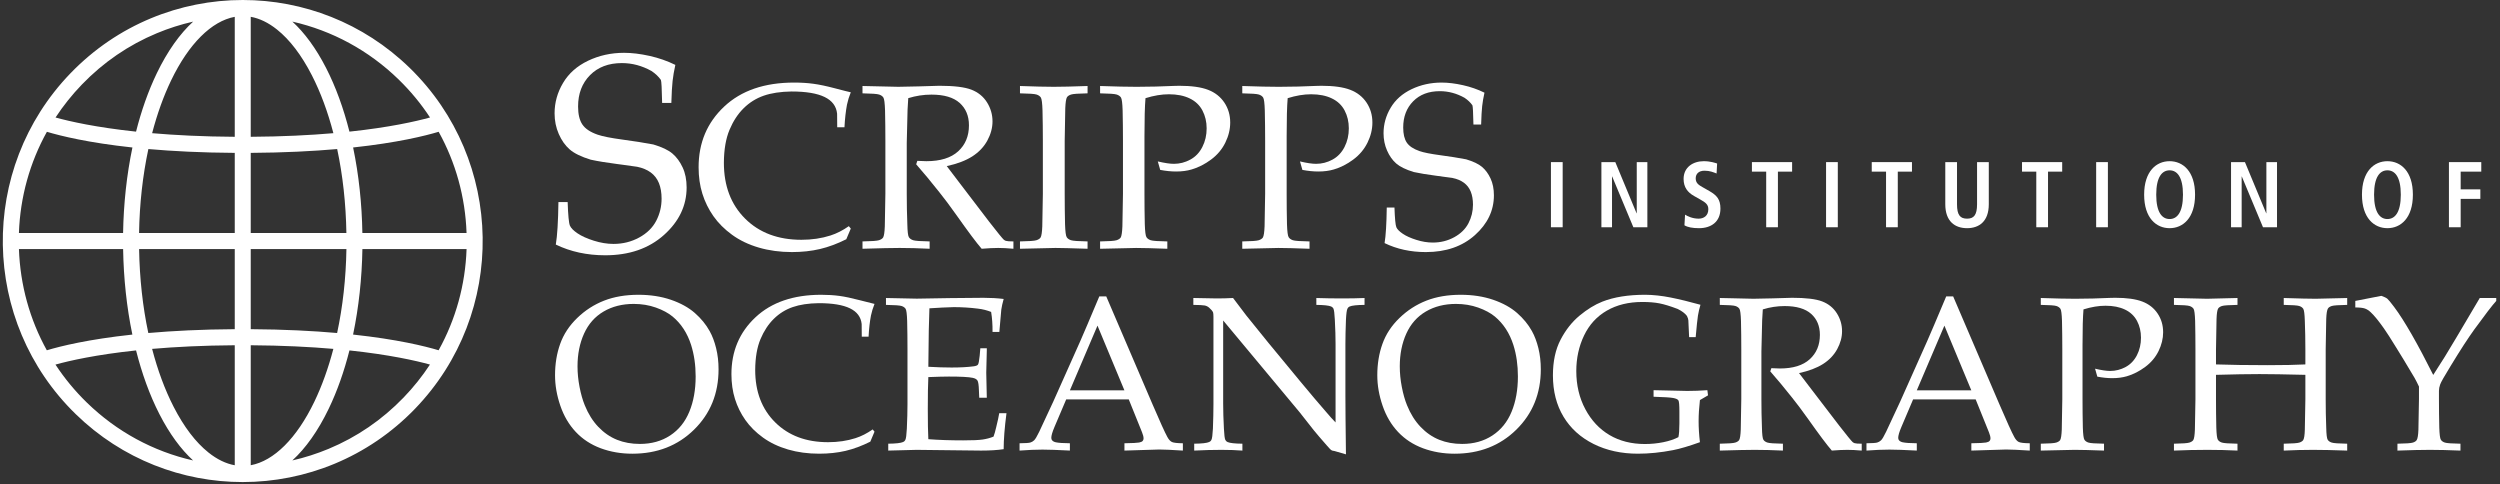
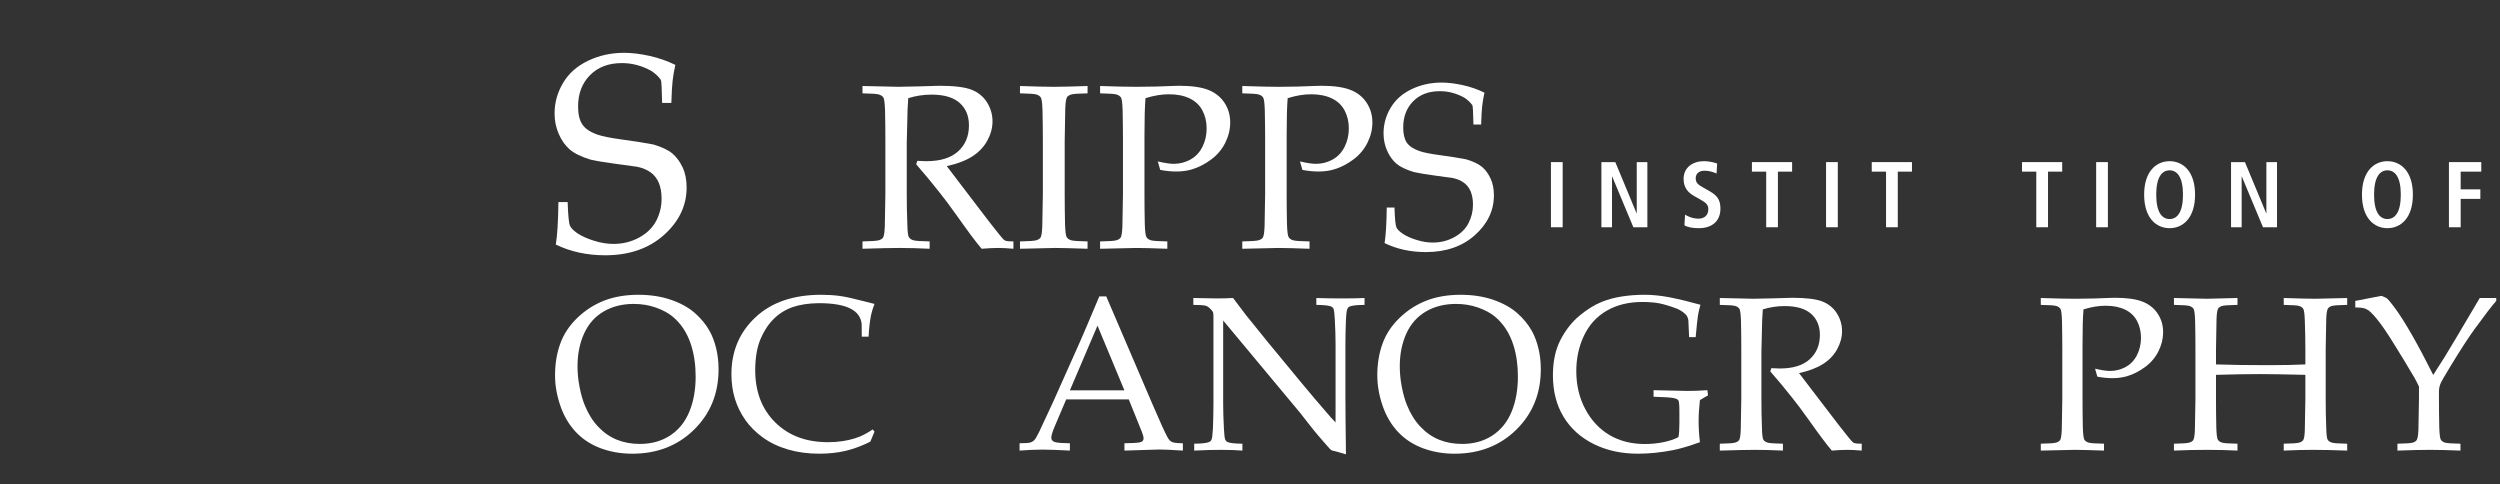
<svg xmlns="http://www.w3.org/2000/svg" width="284px" height="55px" viewBox="0 0 284 55" version="1.1">
  <rect x="0" y="0" width="284" height="55" fill="#333333" stroke="none" />
  <title>Group 2</title>
  <desc>Created with Sketch.</desc>
  <defs />
  <g id="Web" stroke="none" stroke-width="1" fill="none" fill-rule="evenodd">
    <g id="1-Login" transform="translate(-127, -282)" fill="#FFFFFF">
      <g id="Group-2" transform="translate(127, 282)">
        <g id="logo-scripps-white-01" transform="translate(63, 6)" fill-rule="nonzero">
          <path d="M0.14,21.783 C0.307,20.789 0.406,19.179 0.438,16.951 L1.485,16.951 C1.536,18.464 1.623,19.358 1.743,19.633 C1.864,19.908 2.152,20.201 2.612,20.512 C3.07,20.822 3.686,21.1 4.458,21.343 C5.23,21.587 5.976,21.709 6.695,21.709 C7.749,21.709 8.719,21.467 9.606,20.985 C10.492,20.502 11.139,19.867 11.546,19.084 C11.954,18.299 12.156,17.461 12.156,16.566 C12.156,15.884 12.055,15.292 11.852,14.795 C11.649,14.297 11.339,13.896 10.922,13.59 C10.505,13.285 9.991,13.07 9.376,12.945 C8.991,12.882 8.22,12.777 7.065,12.627 C5.909,12.478 4.924,12.317 4.111,12.141 C3.027,11.81 2.231,11.421 1.719,10.977 C1.208,10.531 0.794,9.946 0.477,9.222 C0.159,8.498 0,7.716 0,6.877 C0,5.655 0.32,4.506 0.962,3.424 C1.602,2.342 2.549,1.5 3.805,0.9 C5.06,0.3 6.422,0 7.891,0 C8.776,0 9.742,0.117 10.789,0.35 C11.836,0.584 12.813,0.925 13.719,1.372 C13.574,2.024 13.469,2.633 13.406,3.197 C13.344,3.763 13.296,4.594 13.265,5.692 L12.218,5.692 C12.188,4.095 12.14,3.224 12.077,3.079 C11.817,2.705 11.462,2.369 11.014,2.068 C9.939,1.467 8.817,1.166 7.648,1.166 C6.135,1.166 4.928,1.623 4.026,2.538 C3.122,3.452 2.67,4.638 2.67,6.098 C2.67,6.977 2.832,7.658 3.156,8.14 C3.479,8.623 4.057,9.009 4.893,9.299 C5.465,9.496 6.402,9.681 7.705,9.856 C9.006,10.029 10.178,10.215 11.219,10.412 C12.198,10.703 12.922,11.046 13.391,11.447 C13.859,11.846 14.244,12.37 14.546,13.018 C14.85,13.666 15,14.426 15,15.298 C15,17.361 14.14,19.162 12.422,20.697 C10.703,22.233 8.479,23 5.749,23 C3.688,23 1.818,22.595 0.14,21.783 Z" id="Shape" />
          <g id="Group" transform="translate(16, 3)">
-             <path d="M17.649,16.966 L17.139,18.177 C16.121,18.688 15.125,19.06 14.15,19.289 C13.174,19.519 12.112,19.635 10.963,19.635 C9.613,19.635 8.36,19.464 7.202,19.126 C6.045,18.789 5.032,18.304 4.167,17.675 C3.3,17.044 2.593,16.338 2.045,15.557 C1.496,14.775 1.078,13.927 0.791,13.009 C0.503,12.094 0.361,11.088 0.361,9.994 C0.361,7.223 1.328,4.928 3.266,3.108 C5.202,1.289 7.847,0.38 11.198,0.38 C11.99,0.38 12.724,0.424 13.398,0.516 C14.073,0.606 14.895,0.78 15.866,1.036 C16.836,1.292 17.43,1.442 17.649,1.485 C17.456,1.962 17.313,2.432 17.217,2.892 C17.079,3.629 16.983,4.485 16.931,5.457 L16.108,5.457 L16.095,3.92 C16.008,3.069 15.536,2.436 14.678,2.02 C13.821,1.602 12.565,1.393 10.911,1.393 C9.675,1.412 8.626,1.569 7.763,1.869 C6.902,2.168 6.143,2.641 5.485,3.289 C4.827,3.936 4.29,4.754 3.873,5.748 C3.456,6.743 3.242,7.99 3.233,9.491 C3.233,12.122 4.038,14.238 5.649,15.84 C7.259,17.439 9.388,18.24 12.034,18.24 C13.226,18.24 14.332,18.078 15.351,17.75 C16.047,17.527 16.739,17.173 17.427,16.692 L17.649,16.966 Z" id="Shape" />
            <path d="M18.979,1.603 L18.979,0.77 C19.319,0.779 19.837,0.79 20.533,0.804 L23.041,0.861 C23.537,0.861 24.308,0.846 25.352,0.814 C26.711,0.768 27.498,0.744 27.715,0.744 C29.379,0.744 30.59,0.893 31.352,1.187 C32.114,1.483 32.704,1.962 33.122,2.625 C33.54,3.29 33.749,4.013 33.749,4.793 C33.749,5.522 33.553,6.247 33.162,6.968 C32.769,7.687 32.201,8.286 31.458,8.764 C30.713,9.241 29.746,9.61 28.553,9.87 C28.771,10.173 29.285,10.849 30.095,11.897 L33.388,16.212 C34.326,17.418 34.874,18.091 35.03,18.229 C35.108,18.291 35.186,18.334 35.264,18.36 C35.396,18.403 35.682,18.425 36.125,18.425 L36.125,19.259 C35.468,19.197 34.892,19.167 34.398,19.167 C33.888,19.167 33.26,19.197 32.516,19.259 C31.948,18.608 30.997,17.338 29.662,15.448 C28.919,14.4 28.265,13.525 27.698,12.822 C26.78,11.661 25.908,10.607 25.078,9.664 L25.209,9.273 C25.662,9.299 26.006,9.311 26.241,9.311 C27.824,9.311 29.026,8.939 29.845,8.192 C30.663,7.446 31.073,6.46 31.073,5.237 C31.073,4.169 30.719,3.321 30.015,2.69 C29.31,2.062 28.243,1.748 26.815,1.748 C25.919,1.748 25.04,1.882 24.177,2.151 C24.143,2.619 24.116,3.056 24.099,3.465 C24.091,3.585 24.06,4.847 24.007,7.25 L24.007,13.026 C24.007,14.205 24.03,15.355 24.073,16.473 C24.091,17.297 24.148,17.787 24.248,17.943 C24.348,18.1 24.511,18.215 24.736,18.289 C24.961,18.362 25.584,18.408 26.606,18.425 L26.606,19.259 C25.37,19.197 24.234,19.167 23.199,19.167 C22.363,19.167 20.956,19.197 18.98,19.259 L18.98,18.425 C20.002,18.408 20.626,18.362 20.851,18.289 C21.076,18.215 21.233,18.114 21.32,17.983 C21.424,17.809 21.488,17.388 21.514,16.72 C21.524,16.539 21.546,15.308 21.579,13.026 L21.579,7.002 C21.579,5.822 21.567,4.67 21.541,3.541 C21.514,2.718 21.451,2.23 21.351,2.078 C21.251,1.926 21.089,1.813 20.867,1.74 C20.645,1.666 20.016,1.622 18.979,1.603 Z" id="Shape" />
            <path d="M44.547,18.425 L44.547,19.259 C42.697,19.197 41.479,19.167 40.897,19.167 L36.87,19.259 L36.87,18.425 C37.892,18.408 38.515,18.362 38.74,18.289 C38.965,18.215 39.122,18.114 39.208,17.983 C39.312,17.809 39.378,17.388 39.403,16.72 C39.414,16.539 39.434,15.308 39.469,13.026 L39.469,7.002 C39.469,5.822 39.455,4.67 39.429,3.541 C39.403,2.718 39.339,2.23 39.24,2.078 C39.139,1.926 38.978,1.813 38.757,1.74 C38.534,1.666 37.905,1.621 36.87,1.603 L36.87,0.77 C38.529,0.831 39.812,0.861 40.716,0.861 C41.585,0.861 42.861,0.831 44.548,0.77 L44.548,1.603 C43.517,1.621 42.891,1.666 42.67,1.74 C42.449,1.813 42.296,1.916 42.209,2.045 C42.105,2.219 42.041,2.64 42.015,3.307 C42.004,3.481 41.982,4.713 41.95,7.002 L41.95,13.025 C41.95,14.205 41.963,15.355 41.989,16.472 C42.015,17.296 42.078,17.787 42.178,17.942 C42.278,18.1 42.439,18.214 42.66,18.288 C42.883,18.362 43.512,18.407 44.547,18.425 Z" id="Shape" />
            <path d="M45.97,1.603 L45.97,0.77 C47.721,0.832 49.104,0.862 50.122,0.862 C50.801,0.862 51.524,0.852 52.29,0.833 L54.34,0.76 C54.566,0.75 54.776,0.745 54.967,0.745 C56.352,0.745 57.439,0.897 58.232,1.201 C59.023,1.504 59.641,1.989 60.086,2.652 C60.53,3.317 60.752,4.073 60.752,4.924 C60.752,5.689 60.567,6.448 60.197,7.203 C59.827,7.958 59.289,8.599 58.584,9.123 C57.879,9.648 57.144,10.024 56.377,10.248 C55.855,10.406 55.262,10.483 54.602,10.483 C54.045,10.483 53.443,10.423 52.8,10.301 L52.526,9.338 C53.301,9.521 53.909,9.611 54.353,9.611 C55.007,9.611 55.626,9.453 56.214,9.134 C56.802,8.817 57.259,8.34 57.585,7.7 C57.912,7.062 58.075,6.355 58.075,5.581 C58.075,4.834 57.915,4.158 57.598,3.554 C57.28,2.95 56.797,2.491 56.148,2.18 C55.5,1.866 54.714,1.709 53.791,1.709 C52.965,1.709 52.076,1.856 51.128,2.152 C51.049,3.072 51.011,4.511 51.011,6.47 L51.011,13.027 C51.011,14.206 51.023,15.356 51.049,16.474 C51.075,17.298 51.138,17.788 51.238,17.944 C51.338,18.101 51.5,18.216 51.722,18.29 C51.943,18.363 52.572,18.409 53.609,18.426 L53.609,19.26 C51.998,19.198 50.814,19.168 50.057,19.168 C49.761,19.168 48.398,19.198 45.97,19.26 L45.97,18.426 C46.992,18.409 47.616,18.363 47.841,18.29 C48.066,18.216 48.222,18.115 48.31,17.984 C48.412,17.81 48.477,17.389 48.504,16.721 C48.514,16.54 48.537,15.309 48.569,13.027 L48.569,7.002 C48.569,5.822 48.556,4.67 48.53,3.541 C48.504,2.718 48.441,2.23 48.342,2.078 C48.241,1.926 48.08,1.813 47.858,1.74 C47.636,1.666 47.007,1.622 45.97,1.603 Z" id="Shape" />
            <path d="M62.123,1.603 L62.123,0.77 C63.874,0.832 65.257,0.862 66.275,0.862 C66.954,0.862 67.677,0.852 68.444,0.833 L70.493,0.76 C70.719,0.75 70.929,0.745 71.12,0.745 C72.504,0.745 73.593,0.897 74.384,1.201 C75.176,1.504 75.794,1.989 76.238,2.652 C76.682,3.317 76.904,4.073 76.904,4.924 C76.904,5.689 76.72,6.448 76.349,7.203 C75.978,7.958 75.441,8.599 74.735,9.123 C74.032,9.648 73.296,10.024 72.529,10.248 C72.007,10.406 71.414,10.483 70.754,10.483 C70.196,10.483 69.596,10.423 68.952,10.301 L68.678,9.338 C69.452,9.521 70.06,9.611 70.505,9.611 C71.159,9.611 71.778,9.453 72.366,9.134 C72.953,8.817 73.41,8.34 73.737,7.7 C74.064,7.062 74.226,6.355 74.226,5.581 C74.226,4.834 74.068,4.158 73.75,3.554 C73.433,2.95 72.949,2.491 72.299,2.18 C71.653,1.866 70.866,1.709 69.943,1.709 C69.117,1.709 68.228,1.856 67.28,2.152 C67.202,3.072 67.164,4.511 67.164,6.47 L67.164,13.027 C67.164,14.206 67.175,15.356 67.202,16.474 C67.227,17.298 67.29,17.788 67.391,17.944 C67.491,18.101 67.653,18.216 67.875,18.29 C68.095,18.363 68.724,18.409 69.762,18.426 L69.762,19.26 C68.15,19.198 66.967,19.168 66.209,19.168 C65.913,19.168 64.55,19.198 62.122,19.26 L62.122,18.426 C63.144,18.409 63.768,18.363 63.993,18.29 C64.218,18.216 64.374,18.115 64.462,17.984 C64.564,17.81 64.629,17.389 64.656,16.721 C64.666,16.54 64.688,15.309 64.72,13.027 L64.72,7.002 C64.72,5.822 64.707,4.67 64.681,3.541 C64.655,2.718 64.592,2.23 64.492,2.078 C64.392,1.926 64.231,1.813 64.009,1.74 C63.788,1.666 63.159,1.622 62.123,1.603 Z" id="Shape" />
            <path d="M78.288,18.617 C78.427,17.784 78.51,16.435 78.536,14.572 L79.411,14.572 C79.455,15.838 79.526,16.586 79.627,16.818 C79.726,17.046 79.969,17.292 80.351,17.552 C80.735,17.813 81.25,18.046 81.896,18.249 C82.54,18.454 83.164,18.555 83.766,18.555 C84.645,18.555 85.456,18.354 86.198,17.949 C86.938,17.544 87.479,17.014 87.819,16.356 C88.159,15.7 88.33,14.998 88.33,14.25 C88.33,13.677 88.244,13.182 88.075,12.766 C87.906,12.349 87.645,12.014 87.299,11.758 C86.95,11.503 86.519,11.321 86.007,11.218 C85.684,11.167 85.04,11.078 84.074,10.953 C83.108,10.827 82.286,10.692 81.607,10.544 C80.7,10.267 80.034,9.942 79.607,9.57 C79.181,9.197 78.835,8.708 78.569,8.1 C78.303,7.495 78.171,6.84 78.171,6.138 C78.171,5.116 78.438,4.153 78.975,3.247 C79.509,2.342 80.302,1.637 81.35,1.134 C82.4,0.632 83.538,0.381 84.764,0.381 C85.504,0.381 86.313,0.479 87.187,0.675 C88.061,0.869 88.878,1.155 89.636,1.528 C89.514,2.075 89.426,2.585 89.374,3.057 C89.323,3.53 89.282,4.226 89.257,5.146 L88.382,5.146 C88.355,3.808 88.317,3.08 88.265,2.959 C88.047,2.646 87.749,2.365 87.375,2.112 C86.478,1.608 85.539,1.357 84.564,1.357 C83.298,1.357 82.289,1.74 81.536,2.506 C80.782,3.271 80.404,4.265 80.404,5.484 C80.404,6.223 80.539,6.793 80.809,7.197 C81.079,7.6 81.563,7.922 82.261,8.165 C82.739,8.331 83.522,8.485 84.61,8.631 C85.699,8.777 86.677,8.931 87.547,9.097 C88.366,9.341 88.971,9.63 89.362,9.962 C89.754,10.298 90.077,10.736 90.328,11.279 C90.58,11.82 90.708,12.457 90.708,13.188 C90.708,14.915 89.989,16.421 88.553,17.708 C87.117,18.993 85.259,19.636 82.977,19.636 C81.252,19.636 79.69,19.297 78.288,18.617 Z" id="Shape" />
          </g>
          <g id="Group" transform="translate(0, 27)">
            <path d="M0.053,9.63 C0.053,8.344 0.247,7.154 0.636,6.066 C1.024,4.975 1.668,3.995 2.57,3.124 C3.469,2.253 4.489,1.596 5.626,1.152 C6.764,0.708 8.066,0.487 9.531,0.487 C10.881,0.487 12.108,0.677 13.214,1.054 C14.318,1.434 15.225,1.934 15.934,2.556 C16.642,3.179 17.2,3.859 17.609,4.6 C17.92,5.154 18.168,5.805 18.351,6.554 C18.536,7.302 18.628,8.103 18.628,8.959 C18.628,11.702 17.702,13.984 15.847,15.807 C13.993,17.629 11.654,18.541 8.831,18.541 C7.545,18.541 6.346,18.333 5.232,17.92 C4.12,17.504 3.178,16.887 2.41,16.07 C1.64,15.252 1.055,14.259 0.654,13.09 C0.254,11.923 0.053,10.769 0.053,9.63 Z M2.606,8.616 C2.606,9.389 2.684,10.175 2.84,10.972 C2.995,11.77 3.192,12.457 3.429,13.035 C3.822,14.013 4.336,14.831 4.97,15.495 C5.604,16.158 6.312,16.646 7.094,16.96 C7.875,17.274 8.742,17.43 9.691,17.43 C11.008,17.43 12.154,17.11 13.129,16.471 C14.102,15.833 14.829,14.933 15.307,13.774 C15.786,12.614 16.026,11.277 16.026,9.765 C16.026,8.471 15.854,7.278 15.51,6.188 C15.298,5.521 15.015,4.916 14.663,4.375 C14.311,3.834 13.892,3.362 13.405,2.958 C12.918,2.556 12.285,2.216 11.508,1.939 C10.731,1.664 9.892,1.525 8.99,1.525 C7.689,1.525 6.548,1.813 5.566,2.391 C4.584,2.967 3.845,3.805 3.349,4.898 C2.854,5.994 2.606,7.232 2.606,8.616 Z" id="Shape" />
            <path d="M36.345,16.038 L35.867,17.173 C34.909,17.652 33.972,18.001 33.055,18.218 C32.138,18.433 31.14,18.54 30.059,18.54 C28.79,18.54 27.612,18.382 26.523,18.064 C25.435,17.746 24.483,17.291 23.669,16.702 C22.854,16.111 22.19,15.449 21.674,14.717 C21.158,13.985 20.765,13.187 20.495,12.329 C20.225,11.47 20.09,10.528 20.09,9.501 C20.09,6.903 21,4.751 22.822,3.045 C24.643,1.34 27.13,0.487 30.28,0.487 C31.025,0.487 31.715,0.529 32.349,0.614 C32.984,0.7 33.758,0.864 34.67,1.104 C35.582,1.344 36.141,1.485 36.345,1.525 C36.166,1.972 36.03,2.412 35.941,2.842 C35.809,3.534 35.719,4.336 35.67,5.247 L34.897,5.247 L34.885,3.807 C34.803,3.009 34.358,2.416 33.553,2.025 C32.747,1.635 31.565,1.44 30.011,1.44 C28.849,1.455 27.862,1.603 27.051,1.885 C26.241,2.165 25.527,2.608 24.909,3.216 C24.29,3.823 23.785,4.59 23.393,5.521 C23,6.454 22.8,7.623 22.791,9.031 C22.791,11.497 23.548,13.481 25.063,14.981 C26.576,16.484 28.578,17.233 31.066,17.233 C32.188,17.233 33.226,17.081 34.185,16.773 C34.84,16.564 35.49,16.235 36.136,15.782 L36.345,16.038 Z" id="Shape" />
-             <path d="M37.905,18.186 L37.905,17.404 C38.764,17.397 39.329,17.331 39.599,17.211 C39.714,17.161 39.795,17.083 39.844,16.978 C39.927,16.816 39.983,16.389 40.017,15.698 C40.065,14.625 40.09,13.699 40.09,12.919 L40.09,6.691 C40.09,5.587 40.079,4.506 40.053,3.45 C40.028,2.678 39.97,2.222 39.875,2.079 C39.781,1.938 39.63,1.831 39.421,1.762 C39.212,1.693 38.621,1.651 37.646,1.635 L37.646,0.854 L41.145,0.927 L44.854,0.865 C46.63,0.841 47.918,0.83 48.721,0.83 C49.531,0.83 50.296,0.874 51.017,0.962 C50.886,1.426 50.796,1.83 50.747,2.172 C50.731,2.244 50.657,3.091 50.526,4.71 L49.752,4.71 C49.76,3.881 49.707,3.123 49.593,2.44 C49.143,2.253 48.648,2.127 48.107,2.062 C47.191,1.948 46.274,1.89 45.356,1.89 C45.16,1.89 44.722,1.907 44.044,1.939 C43.364,1.972 42.877,2.001 42.582,2.025 C42.55,2.926 42.525,3.768 42.509,4.555 L42.46,8.666 C43.417,8.723 44.297,8.75 45.1,8.75 C46.073,8.75 46.904,8.706 47.591,8.616 C47.854,8.585 48.021,8.519 48.095,8.422 C48.168,8.324 48.234,7.991 48.291,7.422 L48.364,6.565 L49.101,6.565 L49.101,6.799 L49.039,9.336 L49.101,12.181 L48.242,12.181 L48.205,11.351 C48.188,10.75 48.133,10.374 48.04,10.228 C47.945,10.081 47.767,9.98 47.506,9.923 C47.039,9.824 46.135,9.777 44.792,9.777 C44.244,9.777 43.465,9.798 42.459,9.838 C42.418,10.65 42.398,11.86 42.398,13.462 C42.398,14.967 42.418,16.111 42.459,16.892 C43.635,16.983 44.956,17.026 46.419,17.026 C47.457,17.026 48.196,16.995 48.637,16.929 C49.079,16.863 49.487,16.754 49.863,16.6 C49.961,16.346 50.06,16.006 50.158,15.573 C50.337,14.85 50.456,14.305 50.513,13.939 L51.336,13.939 C51.123,15.581 51.016,16.944 51.016,18.027 C50.313,18.133 49.457,18.186 48.45,18.186 L41.121,18.103 C41.015,18.102 39.943,18.131 37.905,18.186 Z" id="Shape" />
            <path d="M52.822,18.186 L52.822,17.355 C53.47,17.348 53.874,17.321 54.034,17.275 C54.193,17.232 54.341,17.146 54.476,17.021 C54.611,16.893 54.806,16.567 55.06,16.038 C55.207,15.738 55.741,14.593 56.658,12.608 L59.732,5.723 C60.068,4.965 60.784,3.282 61.882,0.669 L62.669,0.669 L67.919,12.914 C68.771,14.898 69.337,16.144 69.615,16.647 C69.771,16.933 69.941,17.12 70.126,17.209 C70.309,17.298 70.726,17.348 71.374,17.355 L71.374,18.186 C70.094,18.104 69.2,18.064 68.693,18.064 L64.736,18.186 L64.736,17.355 C65.653,17.34 66.209,17.311 66.406,17.27 C66.602,17.23 66.736,17.172 66.805,17.093 C66.874,17.017 66.909,16.92 66.909,16.806 C66.909,16.628 66.852,16.396 66.737,16.111 L65.229,12.375 L58.119,12.375 L56.785,15.512 C56.547,16.074 56.428,16.485 56.428,16.744 C56.428,16.86 56.461,16.953 56.527,17.025 C56.617,17.131 56.757,17.205 56.945,17.245 C57.247,17.311 57.779,17.348 58.54,17.355 L58.54,18.185 C57.156,18.113 56.12,18.075 55.432,18.075 C54.636,18.076 53.767,18.114 52.822,18.186 Z M58.542,11.339 L64.731,11.339 L61.675,3.992 L58.542,11.339 Z" id="Shape" />
            <path d="M72.662,18.186 L72.662,17.404 C73.527,17.397 74.095,17.331 74.366,17.211 C74.481,17.161 74.564,17.085 74.613,16.978 C74.697,16.816 74.753,16.389 74.787,15.699 C74.828,14.629 74.848,13.704 74.848,12.923 L74.848,2.998 C74.848,2.731 74.832,2.555 74.799,2.474 C74.733,2.328 74.586,2.155 74.357,1.951 C74.209,1.822 74.038,1.739 73.847,1.702 C73.654,1.665 73.227,1.643 72.564,1.635 L72.564,0.853 C73.978,0.884 74.868,0.902 75.233,0.902 C75.851,0.902 76.465,0.885 77.075,0.853 C77.761,1.755 78.266,2.418 78.589,2.85 L81.099,5.954 L84.758,10.386 C85.931,11.798 86.871,12.908 87.583,13.722 C88.035,14.257 88.414,14.679 88.72,14.988 L88.72,6.097 C88.72,5.303 88.694,4.371 88.636,3.3 C88.602,2.627 88.55,2.21 88.475,2.048 C88.418,1.942 88.332,1.866 88.219,1.816 C87.947,1.704 87.388,1.643 86.536,1.635 L86.536,0.854 C87.502,0.885 88.481,0.902 89.469,0.902 C90.404,0.902 91.25,0.885 92.012,0.854 L92.012,1.635 C91.155,1.643 90.591,1.704 90.319,1.818 C90.205,1.866 90.122,1.948 90.072,2.06 C89.99,2.216 89.933,2.642 89.9,3.342 C89.858,4.413 89.838,5.337 89.838,6.109 L89.838,11.97 C89.838,13.157 89.858,15.371 89.9,18.613 L88.636,18.247 L88.341,18.186 C88.291,18.171 88.247,18.146 88.205,18.114 C88.148,18.072 87.992,17.909 87.739,17.62 C87.059,16.847 86.56,16.264 86.24,15.869 L84.657,13.857 L75.952,3.406 L75.952,12.866 C75.952,13.672 75.98,14.622 76.038,15.716 C76.071,16.398 76.123,16.817 76.197,16.973 C76.255,17.087 76.341,17.171 76.456,17.219 C76.726,17.335 77.286,17.396 78.137,17.405 L78.137,18.187 C77.417,18.132 76.623,18.103 75.756,18.103 C74.807,18.102 73.777,18.131 72.662,18.186 Z" id="Shape" />
            <path d="M93.461,9.63 C93.461,8.344 93.655,7.154 94.045,6.066 C94.434,4.975 95.077,3.995 95.979,3.124 C96.878,2.253 97.898,1.596 99.035,1.152 C100.172,0.708 101.475,0.487 102.94,0.487 C104.29,0.487 105.517,0.677 106.623,1.054 C107.727,1.434 108.634,1.934 109.342,2.556 C110.05,3.179 110.61,3.859 111.02,4.6 C111.33,5.154 111.577,5.805 111.761,6.554 C111.945,7.302 112.036,8.103 112.036,8.959 C112.036,11.702 111.11,13.984 109.256,15.807 C107.403,17.629 105.064,18.541 102.241,18.541 C100.954,18.541 99.756,18.333 98.643,17.92 C97.53,17.504 96.588,16.887 95.818,16.07 C95.048,15.252 94.464,14.259 94.063,13.09 C93.662,11.923 93.461,10.769 93.461,9.63 Z M96.015,8.616 C96.015,9.389 96.093,10.175 96.249,10.972 C96.404,11.77 96.6,12.457 96.838,13.035 C97.231,14.013 97.745,14.831 98.379,15.495 C99.012,16.158 99.72,16.646 100.503,16.96 C101.284,17.274 102.149,17.43 103.099,17.43 C104.416,17.43 105.564,17.11 106.537,16.471 C107.511,15.833 108.24,14.933 108.716,13.774 C109.196,12.614 109.434,11.277 109.434,9.765 C109.434,8.471 109.264,7.278 108.919,6.188 C108.705,5.521 108.423,4.916 108.072,4.375 C107.72,3.835 107.3,3.362 106.815,2.958 C106.326,2.556 105.694,2.216 104.917,1.939 C104.139,1.664 103.3,1.525 102.399,1.525 C101.098,1.525 99.957,1.813 98.974,2.391 C97.992,2.967 97.252,3.805 96.758,4.898 C96.262,5.994 96.015,7.232 96.015,8.616 Z" id="Shape" />
            <path d="M130.111,17.233 C128.866,17.681 127.847,17.983 127.054,18.137 C125.655,18.407 124.327,18.54 123.075,18.54 C121.185,18.54 119.504,18.171 118.031,17.435 C116.556,16.698 115.417,15.669 114.616,14.341 C113.814,13.014 113.412,11.448 113.412,9.641 C113.412,8.055 113.701,6.707 114.279,5.595 C114.856,4.484 115.576,3.571 116.439,2.854 C117.302,2.138 118.163,1.608 119.024,1.267 C120.34,0.747 121.97,0.486 123.91,0.486 C124.819,0.494 125.775,0.598 126.777,0.796 C127.781,0.996 128.912,1.271 130.172,1.621 C130.05,2.036 129.956,2.443 129.889,2.841 C129.824,3.24 129.74,4.058 129.63,5.296 L128.884,5.296 L128.82,3.904 C128.813,3.691 128.805,3.521 128.797,3.392 C128.79,3.262 128.736,3.094 128.637,2.89 C128.419,2.597 128.064,2.333 127.582,2.097 C126.747,1.779 126.058,1.568 125.514,1.463 C124.97,1.356 124.32,1.304 123.566,1.304 C122.013,1.304 120.665,1.634 119.527,2.293 C118.389,2.951 117.528,3.896 116.944,5.124 C116.358,6.352 116.067,7.695 116.067,9.152 C116.067,10.755 116.407,12.197 117.091,13.48 C117.773,14.762 118.693,15.743 119.841,16.422 C120.99,17.101 122.333,17.44 123.863,17.44 C124.581,17.44 125.28,17.37 125.956,17.233 C126.632,17.096 127.2,16.903 127.668,16.66 C127.74,16.334 127.779,15.813 127.779,15.097 L127.779,13.743 C127.779,13.025 127.741,12.607 127.668,12.484 C127.593,12.363 127.395,12.271 127.072,12.211 C126.748,12.15 126.005,12.104 124.845,12.07 L124.845,11.325 L128.674,11.411 C129.418,11.411 130.182,11.382 130.957,11.325 L131.031,11.911 L130.111,12.449 C130.011,13.32 129.963,14.122 129.963,14.854 C129.963,15.586 130.011,16.379 130.111,17.233 Z" id="Shape" />
            <path d="M132.37,1.635 L132.37,0.853 C132.69,0.86 133.174,0.87 133.829,0.884 L136.187,0.938 C136.656,0.938 137.378,0.922 138.361,0.893 C139.638,0.85 140.38,0.829 140.584,0.829 C142.147,0.829 143.286,0.966 144.003,1.243 C144.719,1.52 145.274,1.97 145.667,2.592 C146.062,3.215 146.257,3.892 146.257,4.624 C146.257,5.309 146.073,5.987 145.705,6.663 C145.336,7.338 144.802,7.901 144.102,8.347 C143.401,8.794 142.492,9.14 141.371,9.384 C141.576,9.668 142.059,10.302 142.821,11.284 L145.918,15.33 C146.799,16.461 147.314,17.092 147.461,17.222 C147.533,17.279 147.606,17.319 147.681,17.344 C147.803,17.384 148.074,17.405 148.491,17.405 L148.491,18.186 C147.872,18.131 147.331,18.103 146.866,18.103 C146.386,18.103 145.796,18.131 145.096,18.186 C144.562,17.577 143.667,16.387 142.413,14.614 C141.714,13.632 141.099,12.811 140.567,12.152 C139.703,11.063 138.883,10.075 138.104,9.19 L138.225,8.824 C138.652,8.849 138.975,8.86 139.195,8.86 C140.685,8.86 141.815,8.51 142.585,7.811 C143.355,7.11 143.74,6.188 143.74,5.04 C143.74,4.04 143.406,3.244 142.744,2.653 C142.079,2.064 141.078,1.769 139.735,1.769 C138.892,1.769 138.065,1.895 137.255,2.147 C137.222,2.585 137.197,2.996 137.182,3.379 C137.172,3.493 137.146,4.675 137.096,6.928 L137.096,12.343 C137.096,13.449 137.115,14.526 137.157,15.575 C137.172,16.349 137.228,16.807 137.322,16.954 C137.415,17.1 137.569,17.207 137.78,17.275 C137.993,17.346 138.579,17.388 139.54,17.405 L139.54,18.186 C138.378,18.131 137.309,18.103 136.334,18.103 C135.549,18.103 134.228,18.131 132.37,18.186 L132.37,17.405 C133.33,17.389 133.916,17.346 134.128,17.275 C134.341,17.207 134.486,17.112 134.568,16.99 C134.666,16.828 134.725,16.434 134.75,15.807 C134.76,15.636 134.781,14.481 134.811,12.343 L134.811,6.696 C134.811,5.59 134.8,4.509 134.775,3.453 C134.75,2.68 134.691,2.222 134.597,2.081 C134.504,1.938 134.352,1.831 134.144,1.762 C133.935,1.693 133.343,1.651 132.37,1.635 Z" id="Shape" />
-             <path d="M149.031,18.186 L149.031,17.355 C149.678,17.348 150.083,17.321 150.241,17.275 C150.4,17.232 150.548,17.146 150.686,17.021 C150.82,16.893 151.013,16.567 151.268,16.038 C151.415,15.738 151.948,14.593 152.867,12.608 L155.94,5.723 C156.276,4.965 156.993,3.282 158.091,0.669 L158.878,0.669 L164.127,12.914 C164.979,14.898 165.545,16.144 165.824,16.647 C165.979,16.933 166.149,17.12 166.335,17.209 C166.519,17.298 166.935,17.348 167.582,17.355 L167.582,18.186 C166.303,18.104 165.41,18.064 164.901,18.064 L160.944,18.186 L160.944,17.355 C161.862,17.34 162.417,17.311 162.614,17.27 C162.809,17.23 162.944,17.172 163.014,17.093 C163.083,17.017 163.118,16.92 163.118,16.806 C163.118,16.628 163.06,16.396 162.945,16.111 L161.438,12.375 L154.328,12.375 L152.995,15.512 C152.755,16.074 152.637,16.485 152.637,16.744 C152.637,16.86 152.669,16.953 152.736,17.025 C152.826,17.131 152.966,17.205 153.154,17.245 C153.456,17.311 153.988,17.348 154.749,17.355 L154.749,18.185 C153.365,18.113 152.329,18.075 151.639,18.075 C150.843,18.076 149.973,18.114 149.031,18.186 Z M154.749,11.339 L160.94,11.339 L157.884,3.992 L154.749,11.339 Z" id="Shape" />
            <path d="M168.834,1.635 L168.834,0.853 C170.479,0.91 171.782,0.939 172.739,0.939 C173.379,0.939 174.056,0.929 174.776,0.91 L176.705,0.841 C176.918,0.833 177.113,0.829 177.293,0.829 C178.595,0.829 179.618,0.97 180.365,1.256 C181.108,1.54 181.69,1.995 182.105,2.617 C182.525,3.24 182.732,3.949 182.732,4.746 C182.732,5.463 182.559,6.176 182.211,6.884 C181.864,7.591 181.359,8.192 180.694,8.683 C180.031,9.175 179.34,9.529 178.62,9.74 C178.13,9.885 177.573,9.959 176.95,9.959 C176.426,9.959 175.861,9.902 175.256,9.787 L174.999,8.884 C175.727,9.055 176.3,9.14 176.717,9.14 C177.332,9.14 177.914,8.991 178.468,8.694 C179.019,8.397 179.45,7.948 179.756,7.35 C180.063,6.75 180.216,6.087 180.216,5.362 C180.216,4.661 180.066,4.028 179.768,3.462 C179.469,2.894 179.015,2.464 178.406,2.171 C177.795,1.878 177.056,1.732 176.189,1.732 C175.411,1.732 174.576,1.87 173.684,2.147 C173.611,3.007 173.575,4.359 173.575,6.196 L173.575,12.342 C173.575,13.448 173.586,14.526 173.611,15.575 C173.636,16.348 173.695,16.807 173.789,16.953 C173.885,17.1 174.034,17.207 174.243,17.275 C174.452,17.346 175.044,17.388 176.016,17.404 L176.016,18.186 C174.503,18.131 173.391,18.102 172.678,18.102 C172.399,18.102 171.118,18.131 168.835,18.186 L168.835,17.404 C169.795,17.388 170.38,17.346 170.593,17.275 C170.806,17.206 170.953,17.111 171.035,16.989 C171.131,16.828 171.192,16.434 171.217,15.807 C171.227,15.635 171.248,14.481 171.278,12.342 L171.278,6.696 C171.278,5.589 171.265,4.508 171.242,3.452 C171.217,2.679 171.158,2.221 171.064,2.08 C170.969,1.938 170.817,1.831 170.61,1.762 C170.4,1.693 169.809,1.651 168.834,1.635 Z" id="Shape" />
            <path d="M183.961,1.635 L183.961,0.853 L187.718,0.939 L191.179,0.853 L191.179,1.635 C190.211,1.65 189.621,1.693 189.413,1.762 C189.206,1.831 189.062,1.927 188.982,2.05 C188.882,2.213 188.821,2.607 188.798,3.233 C188.787,3.397 188.766,4.552 188.737,6.699 L188.737,8.398 C190.349,8.453 192.314,8.483 194.629,8.483 C196.404,8.483 197.825,8.453 198.89,8.398 L198.89,6.699 C198.89,5.593 198.869,4.51 198.828,3.453 C198.803,2.68 198.744,2.223 198.651,2.081 C198.558,1.938 198.408,1.831 198.199,1.762 C197.991,1.693 197.404,1.651 196.433,1.635 L196.433,0.854 C198.193,0.911 199.401,0.939 200.056,0.939 C200.301,0.939 201.498,0.911 203.641,0.854 L203.641,1.635 C202.68,1.651 202.093,1.693 201.883,1.762 C201.67,1.832 201.528,1.928 201.454,2.049 C201.351,2.212 201.283,2.606 201.26,3.233 C201.249,3.396 201.23,4.55 201.199,6.697 L201.199,12.343 C201.199,13.449 201.218,14.527 201.26,15.576 C201.276,16.349 201.331,16.808 201.425,16.954 C201.517,17.101 201.67,17.208 201.883,17.276 C202.093,17.347 202.68,17.389 203.641,17.405 L203.641,18.187 C202.063,18.132 200.77,18.103 199.761,18.103 C198.689,18.103 197.58,18.132 196.433,18.187 L196.433,17.405 C197.407,17.389 197.999,17.347 198.208,17.276 C198.417,17.209 198.562,17.114 198.645,16.992 C198.75,16.83 198.811,16.435 198.828,15.812 C198.836,15.641 198.857,14.489 198.89,12.356 L198.89,9.582 C196.597,9.525 194.859,9.496 193.671,9.496 C192.377,9.496 190.734,9.525 188.737,9.582 L188.737,12.356 C188.737,13.459 188.748,14.534 188.773,15.579 C188.798,16.351 188.856,16.809 188.951,16.955 C189.045,17.1 189.196,17.209 189.407,17.275 C189.614,17.346 190.206,17.388 191.178,17.405 L191.178,18.186 C190.073,18.131 188.936,18.103 187.766,18.103 C186.489,18.103 185.221,18.131 183.96,18.186 L183.96,17.405 C184.92,17.389 185.508,17.346 185.718,17.275 C185.931,17.207 186.076,17.112 186.158,16.99 C186.256,16.828 186.317,16.434 186.34,15.807 C186.352,15.636 186.373,14.481 186.402,12.343 L186.402,6.696 C186.402,5.59 186.39,4.509 186.367,3.453 C186.34,2.68 186.281,2.222 186.189,2.081 C186.094,1.938 185.942,1.831 185.734,1.762 C185.525,1.693 184.933,1.651 183.961,1.635 Z" id="Shape" />
            <path d="M204.563,1.927 L204.563,1.184 L207.521,0.608 C207.849,0.722 208.075,0.83 208.197,0.932 C208.32,1.033 208.578,1.345 208.969,1.864 C209.551,2.636 210.221,3.689 210.985,5.021 C211.746,6.354 212.555,7.879 213.415,9.594 C214.283,8.268 215.174,6.83 216.083,5.28 L218.701,0.853 L220.574,0.853 L220.574,1.184 C220.124,1.679 219.297,2.755 218.092,4.413 C217.397,5.373 216.491,6.766 215.38,8.596 C214.685,9.725 214.291,10.418 214.203,10.675 C214.111,10.93 214.065,11.172 214.065,11.398 L214.065,12.34 C214.065,13.447 214.078,14.525 214.103,15.574 C214.128,16.347 214.186,16.807 214.281,16.954 C214.375,17.101 214.526,17.208 214.735,17.276 C214.944,17.347 215.536,17.389 216.508,17.405 L216.508,18.187 C215.176,18.132 214.021,18.103 213.048,18.103 C212.113,18.103 210.882,18.132 209.35,18.187 L209.35,17.405 C210.311,17.389 210.897,17.347 211.11,17.276 C211.321,17.207 211.464,17.112 211.537,16.989 C211.644,16.829 211.71,16.433 211.732,15.807 C211.743,15.635 211.763,14.479 211.795,12.34 L211.795,10.912 C211.623,10.546 211.456,10.216 211.292,9.924 C211.175,9.722 210.76,9.021 210.037,7.828 L209.227,6.511 C208.59,5.47 208.114,4.731 207.803,4.292 C207.205,3.447 206.711,2.841 206.318,2.475 C206.106,2.273 205.882,2.13 205.651,2.048 C205.417,1.967 205.055,1.927 204.563,1.927 Z" id="Shape" />
          </g>
          <g id="Group" transform="translate(113, 12)">
            <polygon id="Shape" points="0.186 0.416 1.519 0.416 1.519 7.816 0.186 7.816" />
            <polygon id="Shape" points="5.918 0.416 7.499 0.416 9.913 6.226 9.935 6.226 9.935 0.416 11.141 0.416 11.141 7.816 9.549 7.816 7.144 2.05 7.125 2.05 7.125 7.816 5.919 7.816 5.919 0.416" />
            <path d="M15.423,6.385 C15.684,6.554 16.257,6.84 16.963,6.84 C17.546,6.84 18.066,6.511 18.066,5.768 C18.066,5.239 17.765,5.006 17.12,4.646 L16.443,4.263 C15.726,3.861 15.256,3.279 15.256,2.325 C15.256,1 16.328,0.311 17.546,0.311 C18.317,0.311 18.858,0.511 19.065,0.575 L19.004,1.71 C18.68,1.583 18.254,1.392 17.638,1.392 C16.975,1.392 16.632,1.752 16.632,2.261 C16.632,2.813 16.994,3.023 17.4,3.256 L18.181,3.701 C19.034,4.19 19.441,4.655 19.441,5.694 C19.441,7.2 18.39,7.921 17.005,7.921 C16.276,7.921 15.714,7.816 15.352,7.593 L15.423,6.385 Z" id="Shape" />
            <polygon id="Shape" points="24.64 1.498 23.018 1.498 23.018 0.416 27.584 0.416 27.584 1.498 25.971 1.498 25.971 7.816 24.64 7.816 24.64 1.498" />
            <polygon id="Shape" points="31.441 0.416 32.774 0.416 32.774 7.816 31.441 7.816" />
            <polygon id="Shape" points="38.255 1.498 36.63 1.498 36.63 0.416 41.199 0.416 41.199 1.498 39.588 1.498 39.588 7.816 38.255 7.816" />
-             <path d="M46.316,0.416 L46.316,5.207 C46.316,6.437 46.68,6.84 47.461,6.84 C48.22,6.84 48.594,6.437 48.594,5.207 L48.594,0.416 L49.927,0.416 L49.927,5.207 C49.927,7.157 48.822,7.921 47.461,7.921 C46.088,7.921 44.985,7.158 44.985,5.207 L44.985,0.416 L46.316,0.416 Z" id="Shape" />
            <polygon id="Shape" points="55.323 1.498 53.701 1.498 53.701 0.416 58.265 0.416 58.265 1.498 56.655 1.498 56.655 7.816 55.323 7.816" />
            <polygon id="Shape" points="62.124 0.416 63.457 0.416 63.457 7.816 62.124 7.816" />
            <path d="M70.467,0.311 C71.976,0.311 73.359,1.456 73.359,4.115 C73.359,6.777 71.976,7.921 70.467,7.921 C68.959,7.921 67.575,6.777 67.575,4.115 C67.575,1.456 68.959,0.311 70.467,0.311 Z M70.467,6.883 C71.309,6.883 71.986,6.151 71.986,4.116 C71.986,2.08 71.309,1.349 70.467,1.349 C69.623,1.349 68.948,2.08 68.948,4.116 C68.948,6.151 69.623,6.883 70.467,6.883 Z" id="Shape" />
            <polygon id="Shape" points="77.445 0.416 79.026 0.416 81.44 6.226 81.461 6.226 81.461 0.416 82.668 0.416 82.668 7.816 81.076 7.816 78.671 2.05 78.652 2.05 78.652 7.816 77.446 7.816 77.446 0.416" />
            <path d="M95.211,0.311 C96.72,0.311 98.104,1.456 98.104,4.115 C98.104,6.777 96.72,7.921 95.211,7.921 C93.704,7.921 92.319,6.777 92.319,4.115 C92.319,1.456 93.703,0.311 95.211,0.311 Z M95.211,6.883 C96.055,6.883 96.732,6.151 96.732,4.116 C96.732,2.08 96.055,1.349 95.211,1.349 C94.369,1.349 93.694,2.08 93.694,4.116 C93.694,6.151 94.369,6.883 95.211,6.883 Z" id="Shape" />
            <polygon id="Shape" points="102.199 0.416 105.873 0.416 105.873 1.498 103.532 1.498 103.532 3.511 105.768 3.511 105.768 4.593 103.532 4.593 103.532 7.816 102.199 7.816" />
          </g>
        </g>
        <g id="icon/globe/white/outline">
          <g id="Group-2">
            <g id="icon-globe-white-outline" fill-rule="nonzero">
-               <path d="M46.546,7.716 C41.253,2.565 34.413,0 27.583,0 C27.582,0 27.581,0 27.58,0 C27.58,0 27.579,0 27.579,0 C27.578,0 27.577,0 27.576,0 C20.456,0.002 13.348,2.787 8.002,8.329 C-2.475,19.19 -2.205,36.525 8.605,47.047 C13.898,52.199 20.736,54.762 27.567,54.762 C27.568,54.762 27.569,54.762 27.57,54.762 C27.57,54.762 27.571,54.762 27.571,54.762 C27.573,54.762 27.574,54.762 27.576,54.762 C34.694,54.76 41.804,51.974 47.15,46.432 C57.627,35.573 57.356,18.238 46.546,7.716 Z M28.484,17.367 C32.278,17.343 35.538,17.175 38.303,16.932 C38.938,19.904 39.294,23.127 39.35,26.468 L28.484,26.468 L28.484,17.367 Z M28.484,15.54 L28.484,1.909 C29.49,2.091 30.49,2.575 31.469,3.356 C32.924,4.517 34.256,6.266 35.428,8.553 C36.424,10.496 37.242,12.717 37.872,15.129 C35.212,15.359 32.093,15.517 28.484,15.54 Z M26.668,1.912 L26.668,15.54 C23.06,15.517 19.941,15.359 17.282,15.13 C17.851,12.955 18.573,10.933 19.443,9.125 C21.445,4.966 24.036,2.398 26.668,1.912 Z M26.668,17.367 L26.668,26.468 L15.798,26.468 C15.853,23.134 16.216,19.913 16.855,16.932 C19.619,17.175 22.876,17.343 26.668,17.367 Z M13.983,26.468 L2.149,26.468 C2.291,22.388 3.385,18.469 5.327,14.972 C6.892,15.441 10.024,16.214 15.043,16.755 C14.393,19.862 14.038,23.157 13.983,26.468 Z M13.986,28.294 C14.041,31.608 14.39,34.905 15.037,38.008 C10.014,38.549 6.881,39.323 5.319,39.793 C3.386,36.304 2.293,32.386 2.151,28.294 L13.986,28.294 Z M15.802,28.294 L26.668,28.294 L26.668,37.395 C22.873,37.419 19.614,37.587 16.849,37.83 C16.214,34.858 15.858,31.634 15.802,28.294 Z M26.668,39.221 L26.668,52.853 C25.662,52.672 24.661,52.188 23.682,51.406 C22.228,50.245 20.896,48.497 19.724,46.211 C18.727,44.267 17.909,42.046 17.28,39.633 C19.939,39.403 23.058,39.244 26.668,39.221 Z M28.484,52.85 L28.484,39.221 C32.092,39.244 35.211,39.402 37.87,39.632 C37.301,41.806 36.578,43.829 35.709,45.636 C33.707,49.795 31.116,52.362 28.484,52.85 Z M28.484,37.395 L28.484,28.294 L39.354,28.294 C39.299,31.628 38.936,34.849 38.297,37.83 C35.533,37.586 32.276,37.419 28.484,37.395 Z M41.169,28.294 L53.003,28.294 C52.862,32.374 51.768,36.292 49.826,39.79 C48.26,39.321 45.129,38.548 40.11,38.007 C40.759,34.9 41.114,31.605 41.169,28.294 Z M41.166,26.468 C41.111,23.153 40.762,19.857 40.114,16.754 C45.137,16.213 48.269,15.439 49.832,14.97 C51.766,18.458 52.858,22.376 53.001,26.468 L41.166,26.468 Z M45.284,9.028 C46.642,10.35 47.834,11.797 48.85,13.345 C47.228,13.795 44.244,14.47 39.696,14.954 C39.033,12.332 38.15,9.878 37.041,7.716 C35.891,5.471 34.593,3.719 33.214,2.454 C37.726,3.477 41.888,5.724 45.284,9.028 Z M9.305,9.601 C11.746,7.07 14.611,5.11 17.821,3.773 C19.163,3.214 20.539,2.775 21.941,2.456 C20.436,3.835 19.03,5.792 17.809,8.329 C16.84,10.343 16.056,12.58 15.455,14.954 C10.914,14.471 7.934,13.797 6.309,13.348 C7.18,12.022 8.18,10.767 9.305,9.601 Z M9.868,45.735 C8.51,44.413 7.318,42.965 6.301,41.417 C7.924,40.967 10.907,40.291 15.456,39.808 C16.119,42.431 17.002,44.884 18.111,47.047 C19.261,49.292 20.558,51.044 21.937,52.308 C17.425,51.286 13.263,49.039 9.868,45.735 Z M45.847,45.161 C43.406,47.691 40.54,49.652 37.329,50.989 C35.987,51.547 34.612,51.987 33.21,52.306 C34.716,50.926 36.121,48.969 37.342,46.432 C38.312,44.419 39.096,42.182 39.697,39.808 C44.238,40.291 47.218,40.965 48.843,41.414 C47.971,42.74 46.972,43.995 45.847,45.161 Z" id="Shape" />
-             </g>
+               </g>
          </g>
        </g>
      </g>
    </g>
  </g>
</svg>